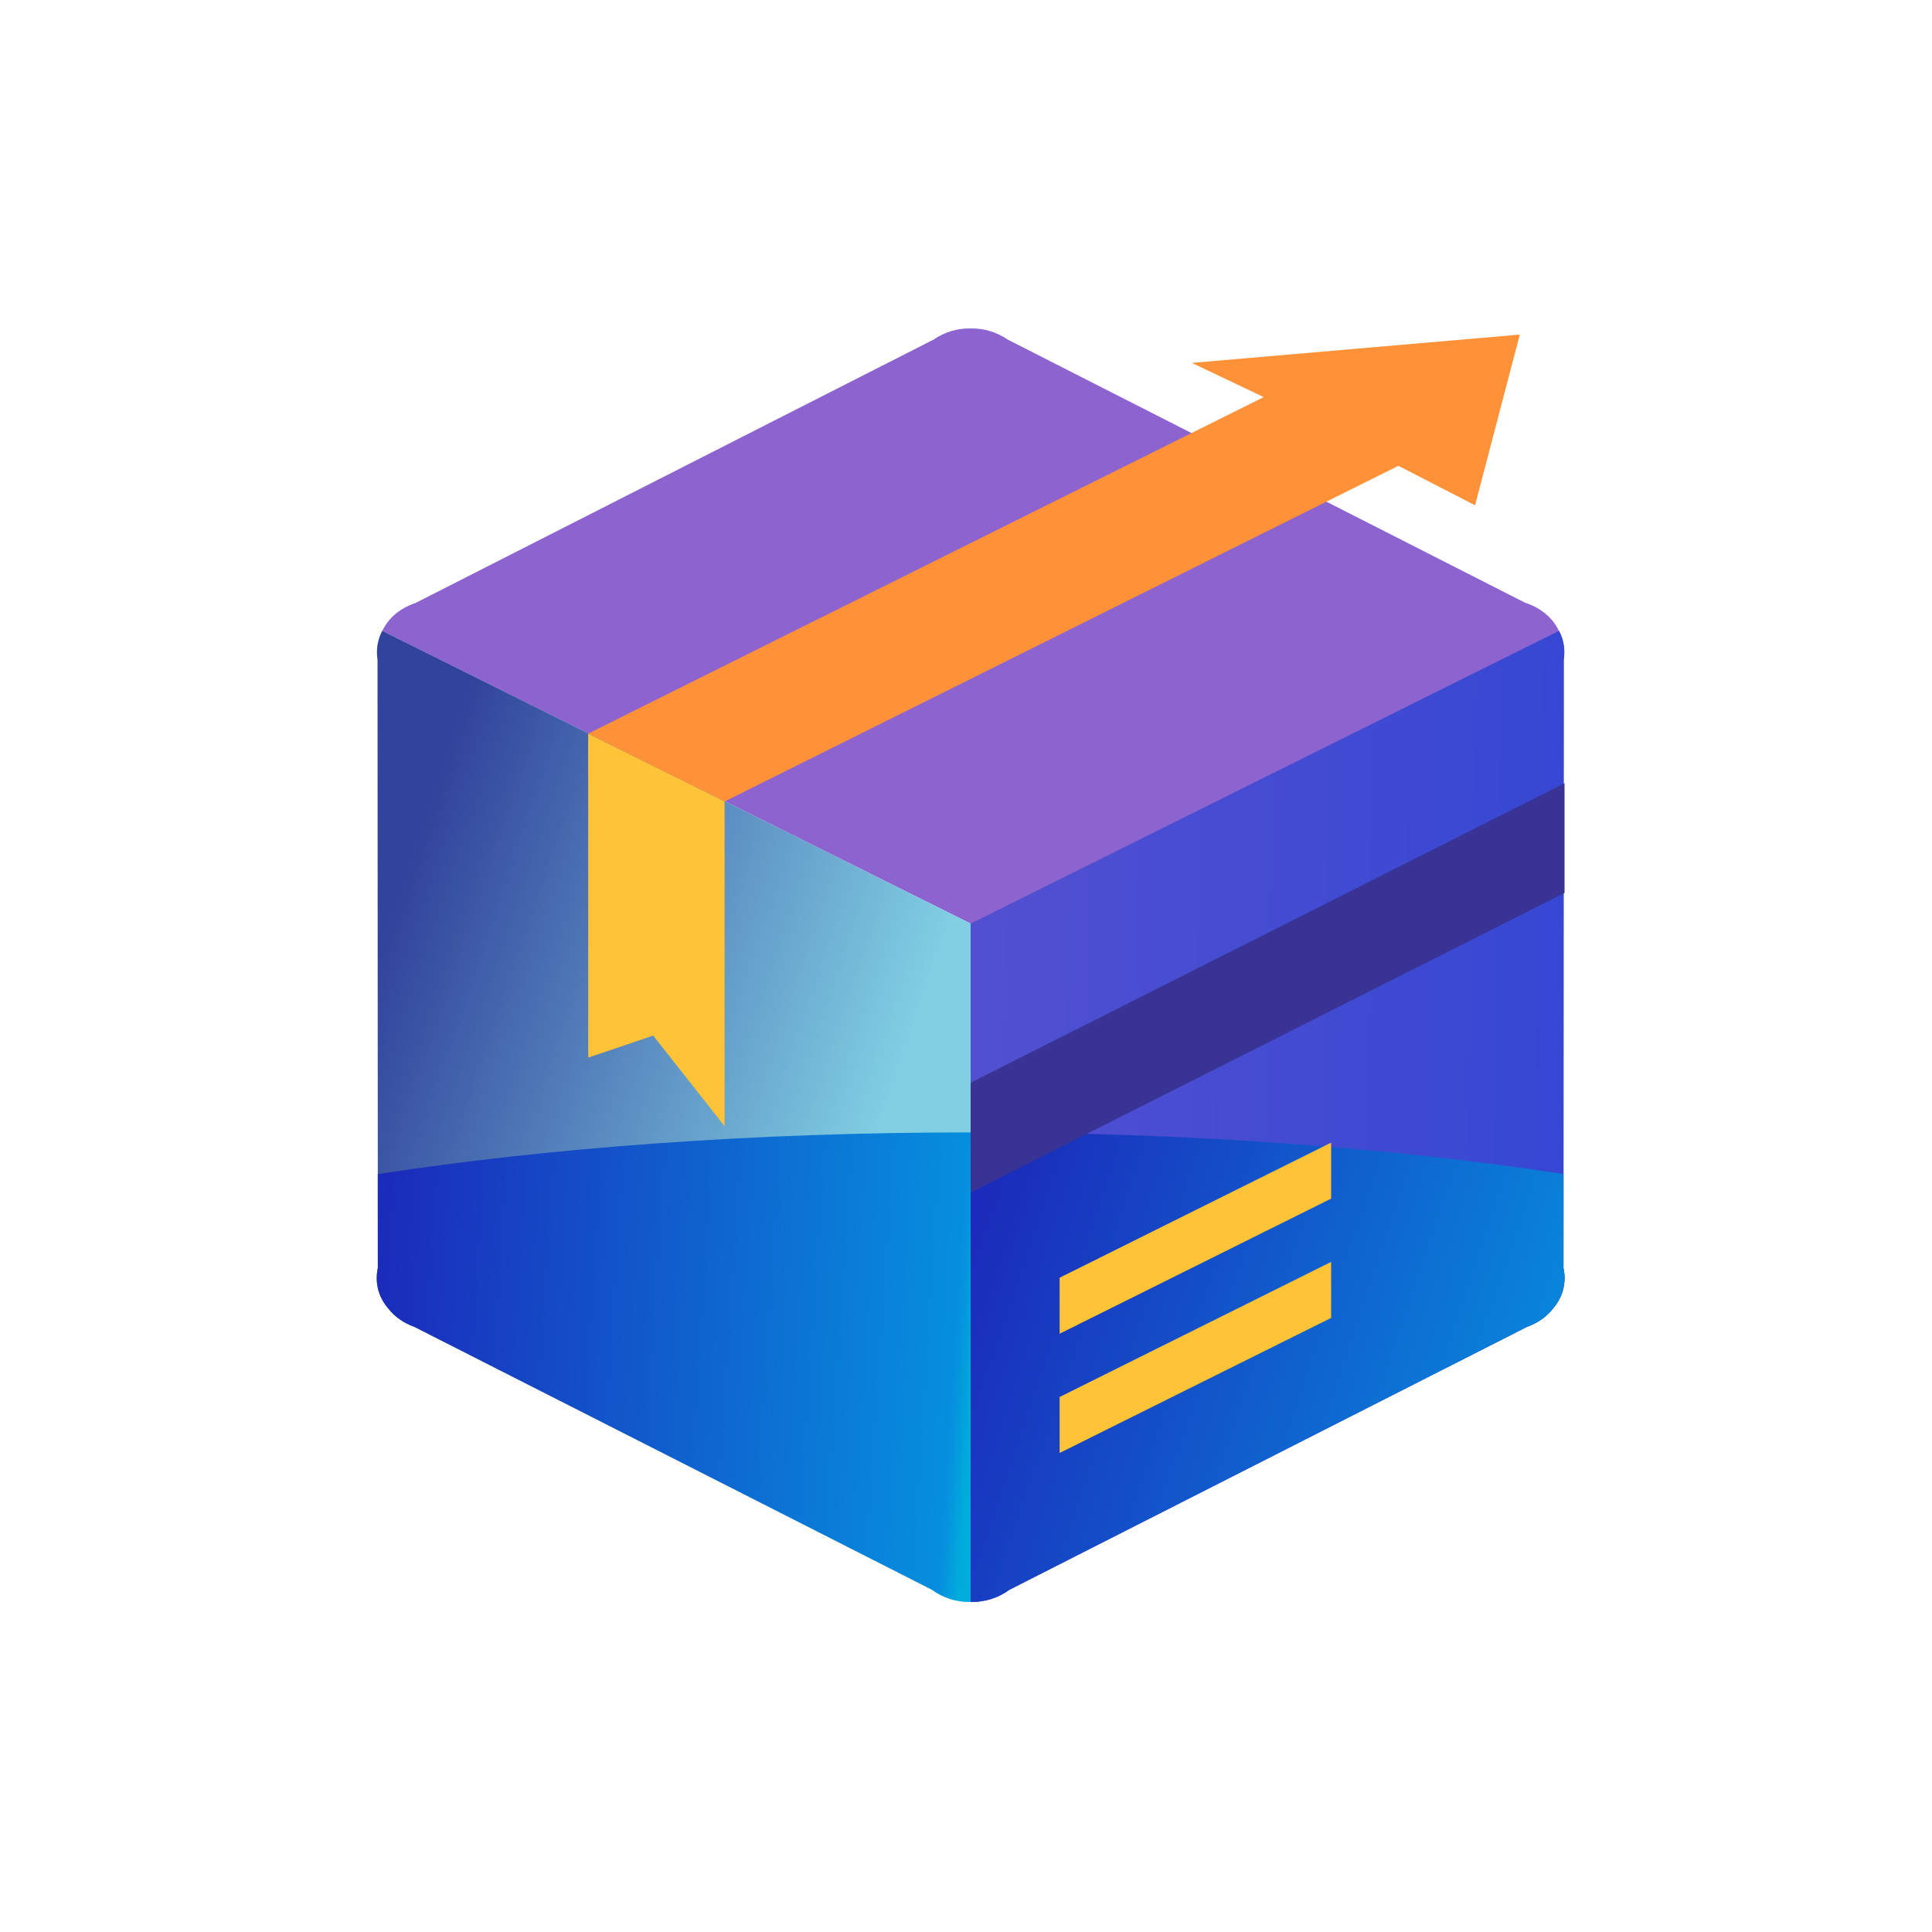
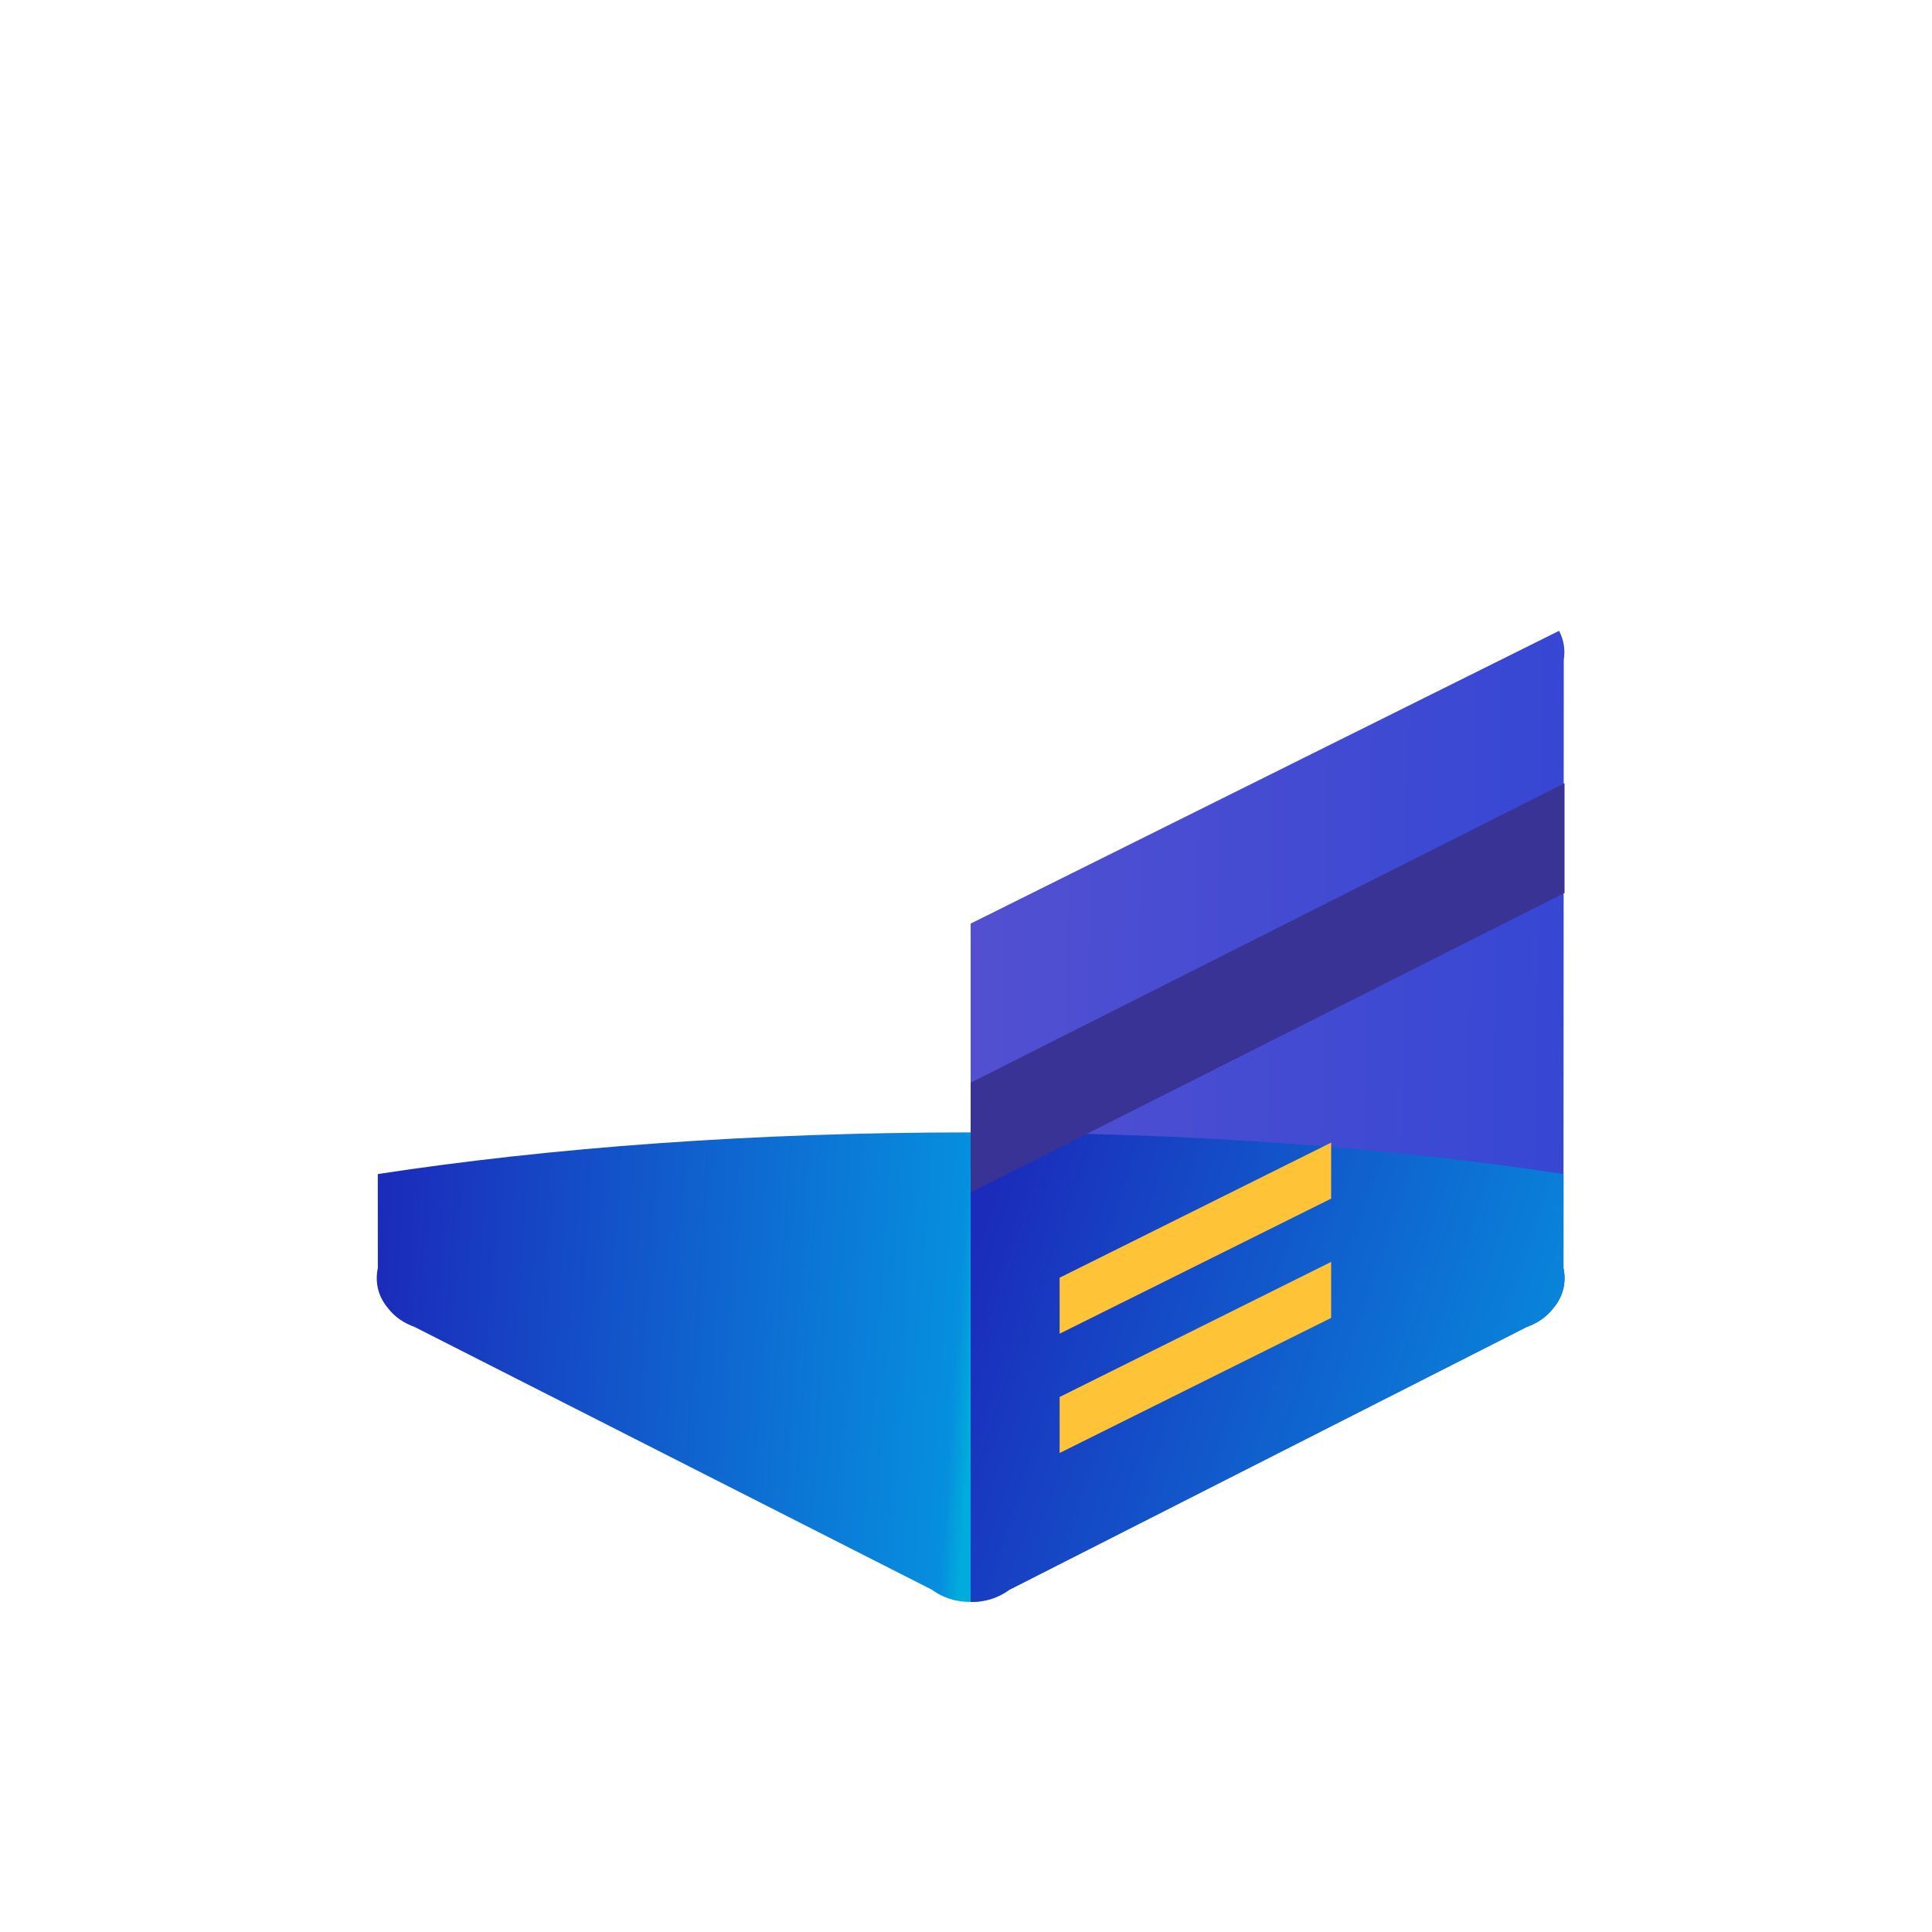
<svg xmlns="http://www.w3.org/2000/svg" width="200" height="200" viewBox="0 0 200 200" fill="none">
-   <path d="M39.568 65.302L39.726 65.03C40.431 63.743 41.648 62.867 43.048 62.403L96.664 35.143C97.727 34.413 99.038 33.973 100.479 34.001C101.92 33.973 103.231 34.412 104.295 35.143L157.862 62.387C159.371 62.875 160.672 63.838 161.359 65.276C161.861 66.206 162.012 67.21 161.877 68.187L161.846 131.261C162.145 132.666 161.864 134.158 160.797 135.418C160.106 136.328 159.13 136.98 158.029 137.372L104.496 164.564C103.396 165.371 102.01 165.862 100.478 165.824V95.61L39.568 65.302Z" fill="#8C63CF" />
-   <path d="M39.569 65.302L100.481 95.611V165.825C98.95 165.863 97.562 165.372 96.463 164.565L42.931 137.373C41.83 136.981 40.852 136.329 40.162 135.417C39.094 134.157 38.813 132.665 39.113 131.262L39.081 68.3C38.923 67.297 39.059 66.26 39.569 65.302Z" fill="url(#paint0_linear_2866_463)" />
  <path d="M100.481 95.611V165.825C102.012 165.863 103.399 165.372 104.499 164.565L158.032 137.373C159.133 136.981 160.11 136.329 160.8 135.417C161.869 134.157 162.148 132.665 161.849 131.262L161.882 68.301C162.041 67.298 161.904 66.261 161.394 65.303L100.481 95.611Z" fill="url(#paint1_linear_2866_463)" />
  <path d="M100.482 117.225V165.825C98.951 165.863 97.563 165.372 96.464 164.565L42.932 137.373C41.831 136.981 40.853 136.329 40.163 135.417C39.095 134.157 38.814 132.665 39.114 131.262L39.109 121.538C56.968 118.801 77.985 117.225 100.482 117.225Z" fill="url(#paint2_linear_2866_463)" />
-   <path d="M60.894 109.481L67.616 107.205L75.008 116.581V82.969L60.886 75.943L60.894 109.481Z" fill="#FFC338" />
-   <path d="M144.759 48.221L75.008 82.969L60.886 75.943L130.821 41.106L123.373 37.568L157.329 34.637L152.697 52.307L144.759 48.221Z" fill="#FF9238" />
  <path d="M100.481 117.225V165.825C102.012 165.863 103.399 165.372 104.499 164.565L158.032 137.373C159.133 136.981 160.11 136.329 160.8 135.417C161.869 134.157 162.148 132.665 161.849 131.262L161.853 121.538C143.994 118.801 122.976 117.225 100.481 117.225Z" fill="url(#paint3_linear_2866_463)" />
  <path d="M137.799 136.428L109.692 150.412V144.616L137.799 130.631V136.428ZM137.799 124.079L109.692 138.065V132.268L137.799 118.284V124.079Z" fill="#FFC338" />
  <path d="M161.961 92.435L100.481 123.44V112.082L161.961 81.077V92.435Z" fill="#383394" />
  <defs>
    <linearGradient id="paint0_linear_2866_463" x1="36.953" y1="104.477" x2="102.308" y2="126.813" gradientUnits="userSpaceOnUse">
      <stop stop-color="#31439C" />
      <stop offset="0.8" stop-color="#80CFE3" />
      <stop offset="1" stop-color="#80CFE3" />
    </linearGradient>
    <linearGradient id="paint1_linear_2866_463" x1="100.262" y1="115.031" x2="162.358" y2="116.103" gradientUnits="userSpaceOnUse">
      <stop stop-color="#5250D1" />
      <stop offset="1" stop-color="#3647D3" />
    </linearGradient>
    <linearGradient id="paint2_linear_2866_463" x1="38.752" y1="137.357" x2="100.831" y2="141.566" gradientUnits="userSpaceOnUse">
      <stop stop-color="#1B2BBB" />
      <stop offset="0.968" stop-color="#068FDE" />
      <stop offset="1" stop-color="#00ACDC" />
    </linearGradient>
    <linearGradient id="paint3_linear_2866_463" x1="99.106" y1="132.8" x2="162.191" y2="154.205" gradientUnits="userSpaceOnUse">
      <stop stop-color="#1B2BBB" />
      <stop offset="1" stop-color="#068FDE" />
    </linearGradient>
  </defs>
</svg>